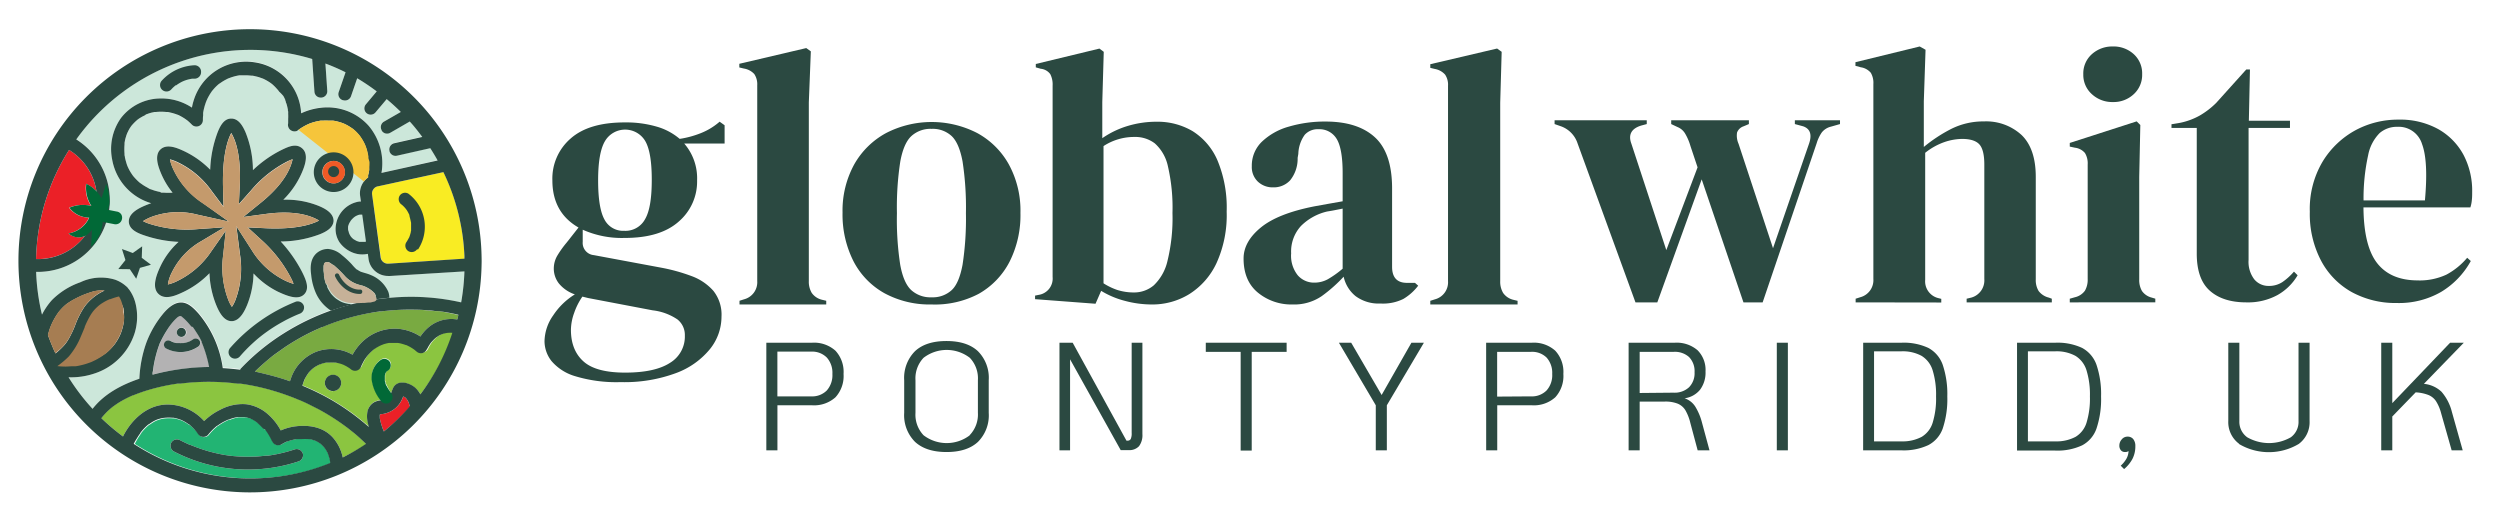
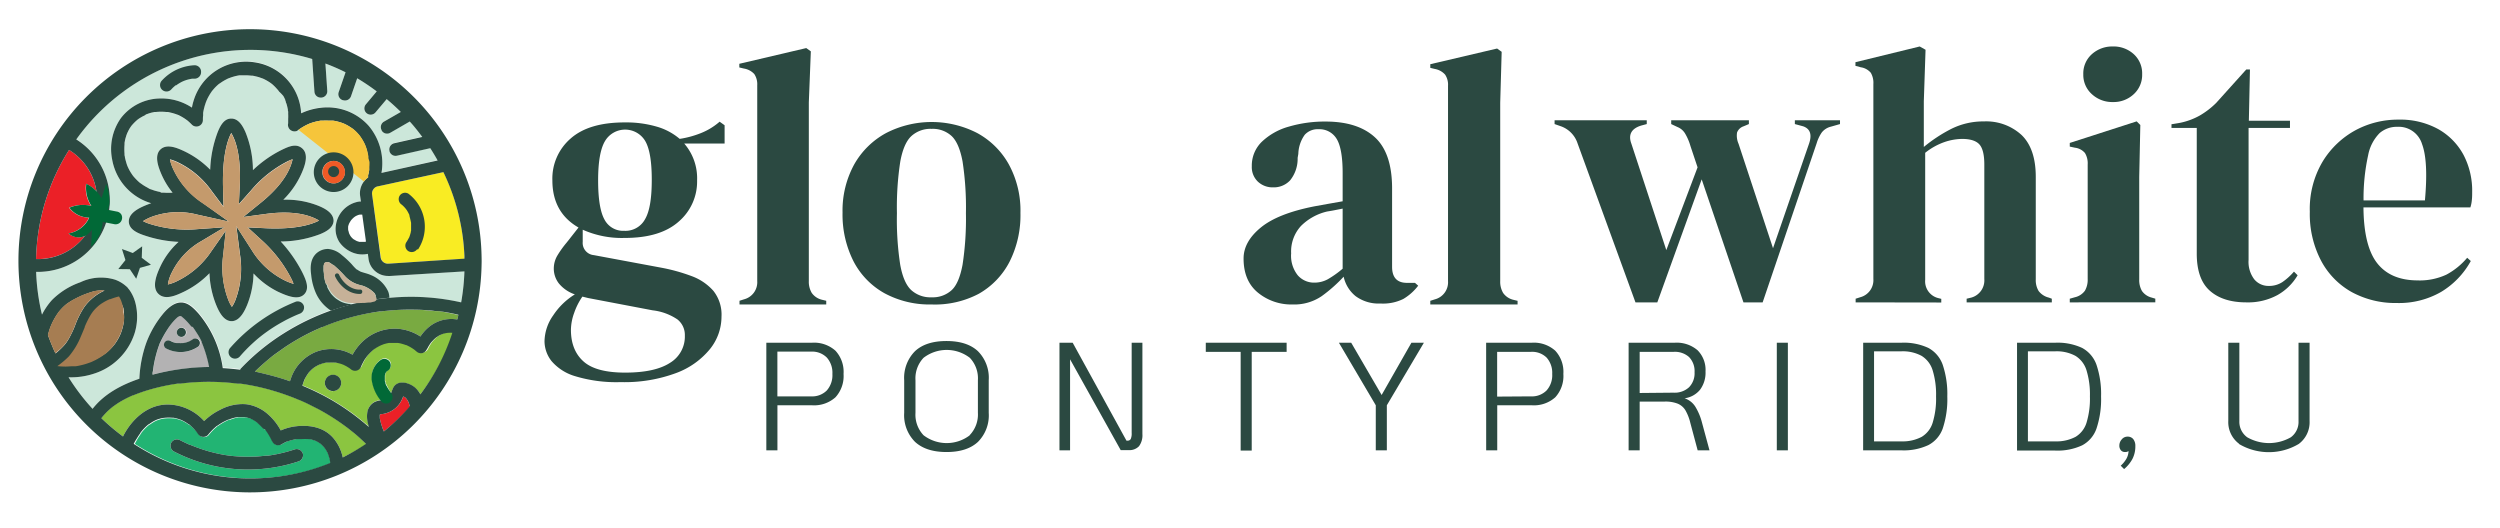
<svg xmlns="http://www.w3.org/2000/svg" id="Layer_1" data-name="Layer 1" viewBox="0 0 547.09 115.61">
  <defs>
    <style>.cls-1{fill:#cce7da;}.cls-2{fill:#f9ec23;}.cls-3{fill:#2b4941;}.cls-4{fill:#8bc540;}.cls-5{fill:#79aa41;}.cls-6{fill:#b3b2b3;}.cls-7{fill:#22b473;}.cls-8{fill:#eb2027;}.cls-9{fill:#f6c53b;}.cls-10{fill:#402312;}.cls-11{fill:#c49a6c;}.cls-12{fill:#016937;}.cls-13{fill:#a67d52;}.cls-14{fill:#f05a26;}.cls-15{fill:#c6b198;}</style>
  </defs>
  <title>loggg</title>
  <path class="cls-1" d="M101.63,59.35a45.43,45.43,0,0,1-.73,6.85,49.73,49.73,0,0,0-15.72-1c-1,.08-1.9.19-2.84.32,0,.06,0,.11,0,.15a.53.53,0,0,1-.06.1v0h0s-.08.09-.09.09l0,0h0a.22.22,0,0,1-.06.05h0s0,0,0,0l-.18.1-.14.06-.1,0-.26.08-.48.11-.29,0c-.31,0-.61.06-.91.08-.72,0-1.44.07-2.17.05h-.36c-1.59.4-3.17.87-4.72,1.42a50.8,50.8,0,0,0-10.34,5,48.74,48.74,0,0,0-9.3,7.57,1.4,1.4,0,0,0-.26.39c-1.27-.17-2.54-.28-3.81-.35a23.51,23.51,0,0,0-5.35-12c-1-1.1-2.24-2.4-3.83-2.36s-3,1.38-4,2.62A22.5,22.5,0,0,0,32,75.06a27,27,0,0,0-1.5,7.82c-3.89,1.32-7.7,3.32-10.24,6.59l0,0h0A46.87,46.87,0,0,1,15,82.56h0a16.09,16.09,0,0,0,5.47-.76,13.64,13.64,0,0,0,9-8.93,12.08,12.08,0,0,0,.22-6.34,8.65,8.65,0,0,0-1.36-3.07c-.09-.12-.18-.24-.28-.35s-.3-.33-.46-.48a7.25,7.25,0,0,0-2.42-1.43,10.51,10.51,0,0,0-7.59.57,16.38,16.38,0,0,0-6.21,3.89,15.14,15.14,0,0,0-2.18,3.19A46.5,46.5,0,0,1,7.91,59.5h.38a15.76,15.76,0,0,0,14.94-10.8,16,16,0,0,0,.8-4.94,15.73,15.73,0,0,0-7.34-13.29h0A46.86,46.86,0,0,1,68.32,12.91l.49,7.17a1.38,1.38,0,0,0,1.46,1.28h.07a1.37,1.37,0,0,0,1.27-1.46l-.4-6a44.19,44.19,0,0,1,4.41,1.92l-1.51,4.36A1.38,1.38,0,0,0,75,21.92l.06,0a1.39,1.39,0,0,0,1.75-.85l1.36-3.94A45.59,45.59,0,0,1,82.44,20l-2.38,2.84a1.37,1.37,0,0,0,.17,1.93l0,0a1.37,1.37,0,0,0,1.93-.17l2.45-2.91c1.07.89,2.1,1.82,3.09,2.81l-3.68,2.12a1.38,1.38,0,0,0-.51,1.88l0,0a1.38,1.38,0,0,0,1.88.51l4.28-2.47c1,1.09,1.88,2.21,2.74,3.38l-6.18,1.39a1.38,1.38,0,0,0-1,1.65v.06a1.38,1.38,0,0,0,1.64,1l7.29-1.64c.45.7.88,1.41,1.3,2.14.1.18.21.36.31.55L83.49,37.83c0-.11,0-.22.05-.34a12.71,12.71,0,0,0-2.9-10,12.09,12.09,0,0,0-10.55-3.94,13.68,13.68,0,0,0-4.18,1.21,12,12,0,0,0-2.09-6.14,11.83,11.83,0,0,0-7.8-5,12.09,12.09,0,0,0-13.58,8.16A14.76,14.76,0,0,0,42,23.55a12.11,12.11,0,0,0-7-2,11,11,0,0,0-8.53,4.28A11.71,11.71,0,0,0,24.56,35a12.17,12.17,0,0,0,5.21,7.92,12,12,0,0,0,3.32,1.55c-.33.11-.66.24-1,.37-1.31.54-4,1.65-3.91,3.73.1,1.62,1.77,2.42,3.57,3a26.21,26.21,0,0,0,7.32,1.36,16.76,16.76,0,0,0-4,5.42c-.62,1.33-2.05,4.45-.38,6,1.5,1.4,3.95.25,5.42-.44a20.08,20.08,0,0,0,5.72-4.11,20.41,20.41,0,0,0,1.49,7c.62,1.5,1.65,3.48,3.36,3.48,1.92,0,3-2.62,3.37-3.48a20,20,0,0,0,1.43-6.95,18.28,18.28,0,0,0,5.34,4c2.15,1,4.51,1.91,5.79.51,1.14-1.25.36-3.1-.47-4.75a30.15,30.15,0,0,0-4.72-6.75A24.55,24.55,0,0,0,70,51.26c1.35-.55,2.9-1.37,3-2.91,0-1.86-2.14-2.81-3.19-3.26A18.92,18.92,0,0,0,62,43.71a18.89,18.89,0,0,0,4.41-6.8c.36-1,1.1-3.2-.25-4.41s-3-.43-4.59.34a25.73,25.73,0,0,0-6.22,4.38,22.27,22.27,0,0,0-1.67-8.39c-.44-.95-1.35-2.93-3.11-2.89-1.54,0-2.37,1.59-2.92,2.95A25.55,25.55,0,0,0,46,37.14,20.12,20.12,0,0,0,40.12,33c-1.26-.57-3.59-1.64-5-.3s-.46,3.82.08,5.14a17.61,17.61,0,0,0,2.57,4.32,12.31,12.31,0,0,1-1.92,0l-.32,0h-.16l-.08,0L35,42c-.36-.07-.72-.16-1.07-.26s-.62-.21-.92-.32h-.06l-.22-.1L32.17,41c-.3-.16-.59-.34-.88-.52l-.4-.28-.11-.07h0L30.6,40a12.41,12.41,0,0,1-1.48-1.51h0l-.18-.25-.27-.41a8,8,0,0,1-.51-.9c-.07-.14-.14-.27-.2-.41s0,0,0,0-.05-.13-.08-.19c-.12-.32-.23-.64-.32-1s-.17-.63-.23-.95c0-.14-.05-.28-.08-.42v0l0-.31a10.49,10.49,0,0,1,0-2c0-.07.05-.37,0-.37l.06-.34a8.76,8.76,0,0,1,.25-1,4.83,4.83,0,0,1,.16-.5s.11-.29.13-.34h0a1.2,1.2,0,0,0,.06-.12,1.36,1.36,0,0,1,.1-.21c.08-.18.18-.35.27-.52a8.13,8.13,0,0,1,.52-.78s0,0,0,0h0v0h0s0,0,0,0l.14-.16a4.73,4.73,0,0,1,.37-.4,9.59,9.59,0,0,1,.81-.75l0,0a0,0,0,0,1,0,0l0,0h0l.08-.05a5,5,0,0,1,.48-.32,7.19,7.19,0,0,1,.81-.45l.21-.1L32,25h0l0,0a3.19,3.19,0,0,0,.33-.11,7.75,7.75,0,0,1,.94-.27l.46-.1.22,0h.09a10.77,10.77,0,0,1,2.27,0h.16l.17,0,.58.11c.36.09.73.19,1.09.31l.44.17h.09l0,0,.33.15a11.24,11.24,0,0,1,1.07.6l.51.35.13.1h0s0,0,0,0l.15.12a9.67,9.67,0,0,1,.93.88,1.42,1.42,0,0,0,2.4-1c0-.32,0-.65.05-1l0-.34h0a2.34,2.34,0,0,1,0-.26c.06-.39.15-.78.25-1.17a11.73,11.73,0,0,1,.41-1.27l.06-.17s.08-.19.11-.25q.16-.36.36-.72a10.81,10.81,0,0,1,.79-1.24h0l.19-.23.26-.3q.31-.34.66-.66c.1-.1.21-.19.32-.28l.13-.11.05,0s0,0,0,0c.28-.19.56-.39.85-.56s.53-.3.8-.44.28-.13.42-.18h0l.29-.11a10.87,10.87,0,0,1,1.94-.51h.21l.52,0a9.07,9.07,0,0,1,1,0c.31,0,.61,0,.91.06h.09l.19,0a4.64,4.64,0,0,1,.51.11,7.85,7.85,0,0,1,1,.26l.44.15.17.07h.06l.11.05a10.85,10.85,0,0,1,1.74,1h0s0,0,0,0h0c.08,0,.14.11.21.16s.24.2.35.31a8.73,8.73,0,0,1,.74.75l.34.39v0l.19.26A10.48,10.48,0,0,1,62,21c.1.18.19.35.27.52l.09.18s0,.08.06.14h0v0h0a.1.1,0,0,0,0,0,.34.34,0,0,1,0,.1l.12.3c0,.17.1.33.16.5A11.29,11.29,0,0,1,63,24c0,.06,0,.36.06.36a4.38,4.38,0,0,1,0,.51,10.85,10.85,0,0,1,0,1.14l0,.54,0,.27s0,.05,0,.06v0s0,.05,0,.08a1.44,1.44,0,0,0,.5,1.48,1.48,1.48,0,0,0,1.38.22.67.67,0,0,0,.18-.11,12.27,12.27,0,0,1,2.31-1.38l.18-.08s0,0,0,0h0l.15-.07.62-.21c.41-.13.83-.23,1.25-.32l.5-.09h.14l.38,0a10.77,10.77,0,0,1,1.27,0l.63,0,.25,0h.06l.06,0a10.38,10.38,0,0,1,1.23.27,9.38,9.38,0,0,1,1.13.38h0a.05.05,0,0,0,0,0l.28.14c.2.1.41.2.61.32s.67.42,1,.65h0l.06,0,.19.17a7,7,0,0,1,.57.52c.15.15.3.31.44.47a1.54,1.54,0,0,0,.17.19l.1.13h0l.14.19a2.17,2.17,0,0,1,.15.22c.15.21.28.42.41.64a9.27,9.27,0,0,1,.55,1.09.08.08,0,0,1,0,0h0v0c0,.09.07.17.1.24.08.25.17.49.24.74a13.27,13.27,0,0,1,.31,1.39h0a.09.09,0,0,0,0,.05v0c0,.12,0,.24,0,.36s0,.48,0,.72A11.64,11.64,0,0,1,80.79,37s0,.15,0,.22h0v0a2.5,2.5,0,0,1-.05.29c0,.27-.11.54-.18.8a1.5,1.5,0,0,0,0,.37c0,.05,0,.09,0,.14a4.71,4.71,0,0,0-.93.91,4.33,4.33,0,0,0-.83,3.19l.17,1.2-.4,0a6.1,6.1,0,0,0-5.05,5A5.32,5.32,0,0,0,74.28,53a6.47,6.47,0,0,0,3.15,2.37,5.64,5.64,0,0,0,3.07.18l.16,1.13a4.29,4.29,0,0,0,4.24,3.71,4.89,4.89,0,0,0,.54,0Z" />
  <path class="cls-2" d="M101.64,56.63,85.22,57.69h-.1a1.59,1.59,0,0,1-1.78-1.36L81.43,42.55a1.61,1.61,0,0,1,1.34-1.79h0l14.29-3.1A46.65,46.65,0,0,1,101.63,56C101.63,56.24,101.64,56.44,101.64,56.63Z" />
-   <path class="cls-3" d="M72.34,101.28h0C72.35,101.43,72.35,101.37,72.34,101.28Z" />
-   <path class="cls-1" d="M80.89,53.58l-.12,0h0l-.17,0H80l-.39,0h0l-.34-.06-.52-.16-.19-.06h0c-.33-.17-.63-.34-1-.53l0,0,0,0-.09-.08-.39-.36L76.84,52h0l-.2-.29c-.06-.1-.12-.22-.17-.32s-.12-.29-.14-.35a3.2,3.2,0,0,1-.1-.42c0,.19,0-.25,0-.35s0-.37,0-.56v0c0-.06,0-.13,0-.2a5.44,5.44,0,0,1,.15-.54l.08-.22a0,0,0,0,0,0,0,8.13,8.13,0,0,1,.58-1h0l.16-.18c.13-.14.26-.28.4-.41l.31-.24h0a3,3,0,0,1,.35-.23l.37-.19c-.07.05.3-.11.37-.13l.43-.11A47.57,47.57,0,0,0,80.89,53.58Z" />
  <path class="cls-4" d="M98.41,72.61A5.65,5.65,0,0,0,96.9,73h0l-.24.12a2.31,2.31,0,0,0-.35.18c-.21.13-.42.26-.62.41l0,0a.81.81,0,0,0-.1.09l-.23.2-.47.47-.24.28-.1.11a3.78,3.78,0,0,0-.22.33,7.83,7.83,0,0,0-.47.79l-.19.39.06-.13a1.44,1.44,0,0,1-.93.84,1.43,1.43,0,0,1-1.36-.36l-.3-.25h0l0,0-.1-.07c-.06,0-.06,0,0,0l-.09-.07a9.87,9.87,0,0,0-1.32-.8c-.13-.06-.26-.11-.39-.18h0l-.1,0A8.45,8.45,0,0,0,88.2,75a5.93,5.93,0,0,0-.93-.2l-.25,0-.56,0a8,8,0,0,0-1,0h0l-.15,0-.4.08c-.29.07-.58.15-.86.24l-.39.15h0l-.11.06a9.26,9.26,0,0,0-1.55.91l0,0s0,0,0,0h0l-.12.09-.32.29c-.21.19-.42.39-.62.6s-.22.25-.32.38l-.15.18h0l0,0a7.66,7.66,0,0,0-.45.66,9.84,9.84,0,0,0-.5.9c-.07.13-.13.25-.19.39v0h0a0,0,0,0,0,0,0v0h0l-.06.15a1.43,1.43,0,0,1-2.32.64l0,0-.2-.15c-.08,0-.15-.11-.23-.15l-.46-.29-.48-.25-.19-.09h0l-.13,0A8,8,0,0,0,74,79.4l-.52-.1h-.08l-.2,0a7.36,7.36,0,0,0-1,0l-.52,0c.25,0-.13,0-.22,0a7.77,7.77,0,0,0-1,.24l-.44.16h0l-.27.12a7.41,7.41,0,0,0-.82.46l-.31.22h0a1.43,1.43,0,0,0-.18.15,6.25,6.25,0,0,0-.64.62c-.08.09-.17.18-.25.28l-.06.08h0a13.74,13.74,0,0,0-.75,1.22c-.06.12-.11.24-.17.35a.17.17,0,0,0,0,0h0a.14.14,0,0,1,0,.06c0,.13-.11.27-.15.41s-.15.44-.21.67a52.19,52.19,0,0,1,6.54,3.22,50.42,50.42,0,0,1,8,5.81c-.1-.36-.19-.73-.26-1.1a5.63,5.63,0,0,1,0-2.45,3.17,3.17,0,0,1,1.32-1.8,3.72,3.72,0,0,1,1.58-.48l0,0a9.08,9.08,0,0,1-2-4.63,4.75,4.75,0,0,1,2-4.26,1.41,1.41,0,1,1,1.42,2.43h0l-.13.11a.63.63,0,0,1-.11.12h0c-.06.1-.12.2-.17.3a0,0,0,0,0,0,0l0,.06,0,0a2.75,2.75,0,0,0-.11.41v0a.36.36,0,0,1,0,.11c0,.13,0,.26,0,.4s0,.11,0,.17h0s0,.18,0,.21a1.55,1.55,0,0,0,0,.23c0,.15.09.31.14.45l0,.15,0,.07h0c.08.15.15.31.24.47A13.18,13.18,0,0,0,85.58,86c0-.05,0-.1.07-.16a7.93,7.93,0,0,1,.42-1c1-1.8,3.5-1.07,4.76,0A5.12,5.12,0,0,1,92,86.29a46.77,46.77,0,0,0,7.27-13.67C99,72.61,98.69,72.6,98.41,72.61Zm-25.53,13a1.79,1.79,0,1,1,1.79-1.79A1.79,1.79,0,0,1,72.88,85.57ZM91,76.4l.07,0Z" />
  <path class="cls-5" d="M100.32,68.94c-.08.33-.16.65-.25,1a7.75,7.75,0,0,0-5.74,1.27A9.51,9.51,0,0,0,92,73.64,10.59,10.59,0,0,0,87,71.94a10.22,10.22,0,0,0-7.85,3,11.52,11.52,0,0,0-2,2.68,9.41,9.41,0,0,0-7.71-.73,9.56,9.56,0,0,0-5.63,5.54c-.13.32-.25.64-.35,1-1.18-.41-2.38-.78-3.59-1.11s-2.71-.69-4.08-1q1.32-1.31,2.73-2.49c.7-.58,1.19-1,1.76-1.39s1.41-1,2.13-1.5a48.24,48.24,0,0,1,4.43-2.63c.75-.39,1.51-.76,2.28-1.12.37-.18.75-.34,1.13-.51l.21-.09h0l0,0h0l.73-.3a51.7,51.7,0,0,1,9.84-2.82l1.22-.2.64-.1.15,0h0s0,0,0,0h.21c.86-.11,1.72-.2,2.59-.27a50.67,50.67,0,0,1,5.08-.12c1,0,1.91.08,2.86.16l1.43.14.39,0,.14,0H96l.63.09C97.88,68.41,99.11,68.65,100.32,68.94Z" />
  <path class="cls-4" d="M80.41,97.05A48.72,48.72,0,0,1,75,100.11a9.26,9.26,0,0,0-2.16-4.36c-2.15-2.38-5.38-2.84-8.4-2.42a11.5,11.5,0,0,0-3,.87,12.65,12.65,0,0,0-2.88-3.61,8.74,8.74,0,0,0-4.7-2.13,10.34,10.34,0,0,0-5.73,1.24,13.1,13.1,0,0,0-3.46,2.45,10.88,10.88,0,0,0-7.45-3.61c-4-.22-7.26,2.18-9.37,5.36a13,13,0,0,0-.93,1.62,48.78,48.78,0,0,1-4.73-4l0,0,.11-.16v0h0l0-.06c.35-.41.71-.82,1.09-1.2a15,15,0,0,1,1.27-1.12l0,0h0l0,0h0l.08-.06.31-.23.71-.48a23.75,23.75,0,0,1,3-1.61l.37-.16.09,0h0l0,0h0l.87-.34c.52-.2,1.05-.38,1.58-.55a45.38,45.38,0,0,1,6.49-1.55l.78-.11.19,0,.1,0h.11l.25,0c.54-.07,1.08-.13,1.63-.18,1.1-.1,2.21-.16,3.31-.19a52.76,52.76,0,0,1,6.65.28l.84.1.21,0h.13l.26,0,1.61.26c1.09.19,2.18.42,3.26.68a52.58,52.58,0,0,1,6.36,2q.75.28,1.5.6l.07,0,.15.06.36.16.77.35c1,.46,2,1,3,1.49a50.59,50.59,0,0,1,5.62,3.55l.68.5.15.12,0,0h0l0,0h0l0,0,.21.16,1.26,1c.85.72,1.67,1.46,2.46,2.24Z" />
  <path class="cls-6" d="M45,77.05c-.2-.61-.42-1.22-.66-1.81l-.08-.2h0s0,0,0,0h0v0h0v0l0-.12-.05-.11a15.56,15.56,0,0,0-1-1.75c-.28-.47-.59-.92-.91-1.36L42,71.33h0L41.74,71c-.2-.24-.4-.47-.61-.7s-.48-.49-.73-.72-.24-.22-.37-.32L40,69.19l0,0h0l0,0h0L39.7,69l-.06,0h-.11l-.14,0h0l-.15.08-.28.18,0,0-.3.28c-.23.22-.45.46-.66.7A13.35,13.35,0,0,0,36.72,72a20.72,20.72,0,0,0-1.66,3c-.05.1-.09.2-.13.29v0l0,0a0,0,0,0,1,0,0c0,.1-.07.2-.11.3s-.14.37-.2.56a26,26,0,0,0-.84,3.23c-.14.73-.22,1.22-.28,1.8,0,.26-.06.53-.08.79a49.36,49.36,0,0,1,12.45-1.58A28.27,28.27,0,0,0,45,77.05Zm-5.31-5.37a1.05,1.05,0,1,1-1,1A1,1,0,0,1,39.64,71.68Zm-.83,3.45Zm4.52.74a6.82,6.82,0,0,1-7,.38.94.94,0,1,1,1-1.62l.35.18h0l.19.07a5.13,5.13,0,0,0,.7.19l.2,0h0l.4,0a4.45,4.45,0,0,0,.73,0l.2,0h.08l.3-.06a4.64,4.64,0,0,0,.73-.2l.19-.07.06,0h0l-.06,0a1.37,1.37,0,0,0,.32-.16,5.93,5.93,0,0,0,.65-.4,1,1,0,0,1,1.29.33A1,1,0,0,1,43.33,75.87Z" />
  <path class="cls-7" d="M72.33,101.15v0A8.38,8.38,0,0,0,72,99.84c0-.14-.09-.28-.14-.41l0-.09h0c-.12-.24-.23-.48-.37-.71a6.29,6.29,0,0,0-.41-.64h0l-.21-.25a2.91,2.91,0,0,0-.3-.31c-.12-.12-.25-.23-.38-.34a0,0,0,0,1,0,0h0L70,96.94a7.06,7.06,0,0,0-.88-.49,6.57,6.57,0,0,0-.94-.3l-.44-.09-.16,0h0a13.89,13.89,0,0,0-1.58,0l-.76,0-.19,0h-.11l-.56.11a7.56,7.56,0,0,0-1,.27c-.14,0-.28.09-.41.15l-.12,0,0,0,0,0q-.61.28-1.2.63a1.4,1.4,0,0,1-2-.71l.05.12a1,1,0,0,0-.07-.15c-.06-.14-.12-.27-.19-.41-.21-.42-.45-.83-.7-1.23s-.33-.5-.5-.74L58,94.07l0,0h0s0,0,0,0l-.21-.26a18.94,18.94,0,0,0-1.36-1.33h0l-.08,0-.16-.12L55.74,92a3.75,3.75,0,0,0-.44-.24.82.82,0,0,0-.19-.09L55,91.58h0l-.15,0-.2-.06a4.42,4.42,0,0,0-.52-.14l-.4-.06h.08c-.22,0-.43,0-.65,0s-.49,0-.73,0h0l-.19,0-.35.06c-.4.09-.8.21-1.19.34l-.38.15H50.1l-.3.13c-.3.15-.61.3-.9.46a13.6,13.6,0,0,0-1.2.77l-.05,0,0,0h0l-.24.2-.46.4a13.42,13.42,0,0,0-1.3,1.42,1.41,1.41,0,0,1-2.2-.28c-.11-.17-.22-.32-.34-.48s0,0,0,0a1,1,0,0,1-.13-.16L42.6,94a10.2,10.2,0,0,0-.82-.79L41.47,93h0l-.06,0c-.19-.13-.38-.27-.58-.39a9.25,9.25,0,0,0-1.12-.6h0l-.21-.07-.32-.11-.58-.17a4.42,4.42,0,0,0-.5-.1l-.26,0h0a10.55,10.55,0,0,0-1.59,0,5.35,5.35,0,0,0-1.22.22l-.54.17-.19.08h0l-.15.06a7.77,7.77,0,0,0-1,.58l-.41.28h0l-.06,0-.24.19a12,12,0,0,0-1.48,1.54l-.05.07h0s0,0,0,0h0a.18.18,0,0,0,0,.07c-.09.11-.17.23-.25.35s-.33.49-.48.74c-.24.4-.47.81-.67,1.23l0,0a46.88,46.88,0,0,0,43.08,4.15S72.33,101.2,72.33,101.15ZM65.25,101A35.21,35.21,0,0,1,38,98.77a1.44,1.44,0,0,1-.5-1.93,1.43,1.43,0,0,1,1.92-.5c.63.32,1.27.63,1.92.92l.25.11h0s0,0,0,0h.1a6.25,6.25,0,0,0,.6.24c.4.16.81.32,1.22.46A33.77,33.77,0,0,0,49,99.53a27.52,27.52,0,0,0,3.05.35,31.84,31.84,0,0,0,3.24.05c1,0,1.91-.1,2.86-.22l.34,0,.22,0,.63-.1,1.22-.22a34,34,0,0,0,4-1.07,1.42,1.42,0,0,1,1.73,1A1.45,1.45,0,0,1,65.25,101Z" />
  <path class="cls-8" d="M89.92,88.8A46.13,46.13,0,0,1,84,94.42a15.82,15.82,0,0,1-.72-2.14,7.78,7.78,0,0,1-.17-.81h0s0-.21,0-.28,0-.25,0-.38a.18.18,0,0,1,0-.06h0s0,0,0,0h0v0a.29.29,0,0,0,.05-.1l0,0s.06,0,0,0h.08l.07,0h0a5.07,5.07,0,0,0,1.33-.27,5.47,5.47,0,0,0,3.32-2.94c.1-.22.19-.45.27-.68h0l.13.05h0l0,0,.21.1.12.09s0,0,0,0h0l.32.34a1.37,1.37,0,0,0,.13.2,3,3,0,0,1,.19.35.91.91,0,0,1,.07.14l.12.32c0,.15.09.31.13.47Z" />
  <path class="cls-8" d="M18.83,40.22a7.05,7.05,0,0,0,1.11,4.84,8.11,8.11,0,0,0-2.34-.2,8,8,0,0,0-2.49.6,5.76,5.76,0,0,0,2.08,1.66,5.84,5.84,0,0,0,2.27.51,5.8,5.8,0,0,1-1,1.54A6.19,6.19,0,0,1,15,51.09a3.55,3.55,0,0,0,2.59.83,3.46,3.46,0,0,0,1-.29A12.92,12.92,0,0,1,8.29,56.69h-.4A46.72,46.72,0,0,1,15.11,32.8a13,13,0,0,1,6,9.07,9.42,9.42,0,0,0-.79-.74A7.84,7.84,0,0,0,18.83,40.22Z" />
  <path class="cls-3" d="M91.32,54.48a1.44,1.44,0,0,1-1.92.5,1.41,1.41,0,0,1-.51-1.92c.28-.39.47-.81.71-1.21a0,0,0,0,0,0,0,.14.14,0,0,0,0-.06,3,3,0,0,0,.11-.32c.07-.21.13-.42.18-.64s0-.22.07-.33,0,0,0-.07v0c0-.22,0-.44,0-.66s0-.45,0-.67l0-.34v0c0,.06,0,0,0,0v0s0,0,0,0v0c-.1-.45-.18-.89-.32-1.33L89.57,47v0h0a.08.08,0,0,1,0,0c-.1-.2-.2-.41-.31-.6a4.21,4.21,0,0,0-.36-.57,1.26,1.26,0,0,0-.13-.17h0l-.12-.15c-.15-.17-.31-.33-.47-.49l-.25-.22,0,0,0,0a1.44,1.44,0,0,1-.5-1.92,1.41,1.41,0,0,1,1.92-.51,9.06,9.06,0,0,1,2.08,12.3Z" />
  <path class="cls-3" d="M105.39,56.34a50.68,50.68,0,1,0,0,1.46C105.41,57.31,105.4,56.83,105.39,56.34ZM15.11,32.81h0a12.88,12.88,0,0,1,6,9.06,11.88,11.88,0,0,1,.15,1.9,12.8,12.8,0,0,1-2.68,7.86A12.88,12.88,0,0,1,8.29,56.7h-.4A46.56,46.56,0,0,1,15.11,32.81ZM12.88,76.73c-.24.22-.48.42-.73.62-.61-1.32-1.15-2.67-1.64-4h0c.06-.27.14-.56.21-.8a12.78,12.78,0,0,1,.49-1.36,15,15,0,0,1,1.48-2.65l.16-.23s.05-.07.07-.09l.07-.09c.15-.17.31-.36.47-.53a10,10,0,0,1,1.06-1l.09-.07.11-.07.24-.17c.21-.14.42-.28.64-.41.47-.29,1-.54,1.46-.79l.68-.31a4.82,4.82,0,0,1,.51-.22c.55-.22,1.1-.43,1.66-.6a7.06,7.06,0,0,1,2.91-.37h.08a11.06,11.06,0,0,0-4.42,3.56,19.52,19.52,0,0,0-2.06,4.11l-.18.44s-.11.26-.14.33c-.15.35-.3.7-.47,1a12.73,12.73,0,0,1-1.08,1.9,7,7,0,0,1-.71.86C13.53,76.12,13.21,76.43,12.88,76.73Zm.87,2.94a19,19,0,0,0,2.32-2.16,14.83,14.83,0,0,0,2.39-3.94c.16-.39.33-.77.49-1.16a5.49,5.49,0,0,1,.21-.51c0-.09.07-.17.1-.26a.2.2,0,0,0,0-.08v0c.29-.66.58-1.3.92-1.92.18-.32.37-.63.57-.92.06-.08.1-.15.16-.22a.21.21,0,0,1,0-.06l.35-.4a7.92,7.92,0,0,1,.78-.75l.16-.13s0,0,0,0h0l.5-.35c.34-.22.7-.42,1.07-.61l.45-.2.09,0,.39-.15a13.24,13.24,0,0,1,1.4-.41,4,4,0,0,1,.2.35l.13.25a.51.51,0,0,1,0,.11l.06.14A10.11,10.11,0,0,1,27,67.4c.06.21.09.42.13.63a.15.15,0,0,0,0,.07v.07a2.43,2.43,0,0,1,0,.38,9.26,9.26,0,0,1,0,1.29c0,.21,0,.43-.06.64v.07L27,71a10.91,10.91,0,0,1-.32,1.25c-.06.19-.12.38-.19.56s-.06.14-.08.21-.08.19-.1.23a11.38,11.38,0,0,1-.6,1.15c-.11.19-.23.37-.35.55l-.22.32-.15.19a11.61,11.61,0,0,1-.82.91l-.48.46-.21.17-.21.18a.08.08,0,0,0,0,0l-.21.14-.27.2c-.18.12-.38.25-.57.36-.4.24-.82.47-1.24.67l-.3.14-.23.09c-.25.1-.51.19-.77.27q-.7.22-1.44.39l-.8.14-.25,0-.31,0c-.5,0-1,.07-1.5.07s-1.08,0-1.62-.09Zm58.58,21.61a46.78,46.78,0,0,1-43.07-4.15l0,0A11.09,11.09,0,0,1,30,95.86c.15-.26.31-.5.48-.75l.25-.35s0,0,0-.07h0s0,0,0,0h0a.32.32,0,0,1,.08-.1l0,0,0,0A11.87,11.87,0,0,1,32.33,93a2.23,2.23,0,0,0,.24-.19l.06,0h0l.41-.28a7.7,7.7,0,0,1,1-.57l.15-.07h0l.19-.08.54-.17a6,6,0,0,1,1.22-.22,9.36,9.36,0,0,1,1.59,0h0l.26,0,.5.1.58.17.32.11.21.07,0,0h0a9.19,9.19,0,0,1,1.12.59c.2.12.38.26.58.39l.06,0h0l.31.27a10.26,10.26,0,0,1,.82.79l.33.38.13.15s0,0,0,0l.34.48a1.41,1.41,0,0,0,2.2.28,13.42,13.42,0,0,1,1.3-1.42l.45-.4.25-.2h0l0,0s0,0,.05,0a13.6,13.6,0,0,1,1.2-.77q.45-.24.9-.45l.3-.14h.12l.38-.15a10.56,10.56,0,0,1,1.19-.33l.35-.07.19,0h0c.24,0,.49,0,.73,0s.43,0,.65,0h-.08l.41.06.51.14.2.06.15.06h0l.16.07.19.09c.15.07.3.16.45.24l.42.27.16.12.08.06h0a18.94,18.94,0,0,1,1.36,1.33L58,94v0h0l0,0a1.71,1.71,0,0,0,.11.14c.17.24.34.49.5.74s.49.81.7,1.23c.07.14.13.28.19.41a1.39,1.39,0,0,1,.06.13.69.69,0,0,0,0-.1,1.41,1.41,0,0,0,2,.72,10.6,10.6,0,0,1,1.2-.64l0,0h0l.12,0,.41-.15c.32-.1.63-.19,1-.27l.56-.11H65l.19,0,.76,0a11.91,11.91,0,0,1,1.58,0h0l.15,0,.45.09a8.15,8.15,0,0,1,.94.3,7.67,7.67,0,0,1,.87.49l.17.12h0a0,0,0,0,0,0,0c.13.12.26.22.38.34l.3.31.21.25h0a5,5,0,0,1,.42.64c.14.23.25.47.37.71h0s0,0,0,.08l.15.41a9.82,9.82,0,0,1,.31,1.3v.14h0C72.35,101.37,72.34,101.43,72.33,101.28Zm0,0h0ZM75,100.11a9.35,9.35,0,0,0-2.16-4.36c-2.15-2.38-5.38-2.84-8.4-2.42a11.5,11.5,0,0,0-3,.87,12.65,12.65,0,0,0-2.88-3.61,8.81,8.81,0,0,0-4.7-2.13,10.34,10.34,0,0,0-5.73,1.24,13.1,13.1,0,0,0-3.46,2.45,10.86,10.86,0,0,0-7.45-3.61c-4-.22-7.26,2.18-9.37,5.36a13,13,0,0,0-.93,1.62h0a47.51,47.51,0,0,1-4.73-4h0l0,0a.91.91,0,0,0,.11-.16h0l0,0c.35-.42.71-.83,1.09-1.21s.83-.76,1.27-1.12a0,0,0,0,0,0,0s0,0,0,0h0l.08-.06.32-.23.7-.48a22.46,22.46,0,0,1,3-1.6l.37-.17.09,0h0l0,0h0l.87-.34c.52-.19,1.05-.38,1.58-.55a43.74,43.74,0,0,1,6.49-1.54l.77-.12.2,0,.1,0h.11l.26,0q.81-.11,1.62-.18c1.1-.1,2.21-.16,3.31-.19a51,51,0,0,1,6.65.29l.84.1.21,0h.13l.26,0c.54.07,1.08.16,1.61.25,1.1.19,2.18.42,3.26.68a53.83,53.83,0,0,1,6.36,2c.51.19,1,.39,1.5.61l.07,0,.15.07.35.15.78.35c1,.46,2,1,3,1.49a49.81,49.81,0,0,1,5.63,3.55l.68.5.15.12,0,0h0l0,0h0s0,0,0,0l0,0,.21.16,1.26,1c.85.72,1.67,1.47,2.46,2.24h0A48.72,48.72,0,0,1,75,100.11ZM42.18,71.56c.32.44.62.9.91,1.36a16.49,16.49,0,0,1,1,1.75.54.54,0,0,0,.05.11l0,.12s0,0,0,0h0v0h0s0,0,0,0h0v0h0l.08.2c.24.6.46,1.2.66,1.81a28.27,28.27,0,0,1,.88,3.4A50.35,50.35,0,0,0,33.38,82c0-.26,0-.52.08-.79.07-.58.14-1.07.28-1.8a27.19,27.19,0,0,1,.84-3.22c.06-.19.13-.38.2-.57s.08-.2.11-.3,0,0,0,0l0,0v0c0-.09.08-.19.13-.29a20.72,20.72,0,0,1,1.66-3,13.89,13.89,0,0,1,1.2-1.62c.21-.24.42-.47.66-.7l.3-.28,0,0a2.61,2.61,0,0,1,.28-.17l.15-.09h0l.14,0h.11l.06,0,.15.07h0s.1.06.1.08a.46.46,0,0,0,.07.07l.37.32q.38.35.72.72c.22.23.42.46.62.7s.17.21.26.32h0ZM84,94.42a15,15,0,0,1-.72-2.14c-.07-.27-.13-.54-.17-.8h0s0-.21,0-.28a2.41,2.41,0,0,1,0-.38v-.06s0,0,0,0h0a.31.31,0,0,0,.05-.11l0,0s0,0,0,0h0l.07,0,.07,0h0a5.07,5.07,0,0,0,1.33-.27,5.42,5.42,0,0,0,3.31-2.94c.1-.22.2-.45.29-.68h0l.13.05,0,0,.21.11.13.08a0,0,0,0,0,0,0h0l.32.34c0,.07.1.14.13.21a3.72,3.72,0,0,1,.19.34s.05.1.07.14l.12.32c0,.15.09.31.13.47l0,.12A46.13,46.13,0,0,1,84,94.42Zm-.91-3.74v0h0v0Zm5-4.17h0Zm3.9-.22a5.12,5.12,0,0,0-1.16-1.49c-1.26-1.07-3.75-1.8-4.76,0a7.54,7.54,0,0,0-.42,1.06l-.07.15c0,.09-.09.18-.13.26s-.19.3-.29.45,0,0,0,0h0c-.07.08-.15.15-.22.24l-.08.08h0l-.12.08-.23.13s-.18.09-.23.12h0a3.82,3.82,0,0,1-.48.15,3.58,3.58,0,0,1-.35.09h-.1a3.72,3.72,0,0,0-1.58.48,3.19,3.19,0,0,0-1.32,1.8,5.68,5.68,0,0,0,0,2.46c.07.36.16.73.26,1.09a51,51,0,0,0-8-5.81,53.6,53.6,0,0,0-6.54-3.22c.06-.23.13-.45.21-.67s.1-.28.15-.41l0-.06h0s0,0,0,0l.17-.36a13.74,13.74,0,0,1,.75-1.22h0l.06-.09c.09-.09.16-.19.25-.28a6.25,6.25,0,0,1,.64-.62l.18-.15h0l0,0,.31-.22c.27-.17.54-.32.82-.46l.27-.12h0c.14,0,.29-.11.44-.15a7.81,7.81,0,0,1,1-.25l.3,0c.14,0,.3,0,.45,0a7.22,7.22,0,0,1,1,0l.2,0h.08l.52.11a6.44,6.44,0,0,1,1.08.33.36.36,0,0,1,.13.05h0l.18.09.49.25.46.29c.08,0,.15.1.23.15l.2.15,0,0a1.42,1.42,0,0,0,2.32-.64.94.94,0,0,0,.06-.15h0s0,0,0,0v0h0v0c.06-.13.12-.26.19-.39.15-.3.32-.61.49-.9l.46-.66,0,0h0c.05,0,.12-.15.15-.18s.22-.25.33-.37a7,7,0,0,1,.61-.61c.1-.1.21-.19.32-.28l.12-.1h0a0,0,0,0,1,0,0l0,0a10,10,0,0,1,1.55-.91l.11-.06h0c.13,0,.26-.1.39-.15.28-.09.56-.17.85-.24l.41-.08.15,0h0c.33,0,.65,0,1,0l.57,0,.25,0a5.93,5.93,0,0,1,.93.2,8.45,8.45,0,0,1,.81.26l.1,0,0,0h0l.39.19a9.22,9.22,0,0,1,1.32.79l.1.07s0,0,0,0l.09.08h0c.1.08.19.17.3.25a1.45,1.45,0,0,0,1.36.37,1.48,1.48,0,0,0,.93-.85l0,.11c0-.09.14-.29.18-.37a9.12,9.12,0,0,1,.47-.79c.08-.11.14-.22.22-.33l.1-.11c.08-.09.15-.18.24-.27s.31-.33.47-.48l.23-.2.1-.09,0,0,.62-.41a2.91,2.91,0,0,1,.35-.18l.24-.11h0a5.25,5.25,0,0,1,1.51-.35,8.22,8.22,0,0,1,.86,0A46.79,46.79,0,0,1,92,86.29Zm8.08-16.37a7.74,7.74,0,0,0-5.74,1.28A9.32,9.32,0,0,0,92,73.64,10.59,10.59,0,0,0,87,71.94a10.22,10.22,0,0,0-7.85,3,11.52,11.52,0,0,0-2,2.68,9.43,9.43,0,0,0-7.72-.73,9.61,9.61,0,0,0-5.63,5.54c-.12.32-.24.65-.34,1-1.18-.42-2.38-.79-3.59-1.12s-2.7-.69-4.08-1c.88-.87,1.79-1.69,2.73-2.48.7-.59,1.19-1,1.76-1.4s1.41-1,2.13-1.5a50.61,50.61,0,0,1,4.43-2.63c.75-.39,1.51-.76,2.28-1.12l1.13-.5.21-.1h.12l.72-.3a51.06,51.06,0,0,1,9.83-2.81q.61-.12,1.23-.21l.65-.1.14,0h0s0,0,0,0h.06l.15,0c.86-.11,1.72-.2,2.59-.26a47.87,47.87,0,0,1,5.08-.13c1,0,1.91.08,2.86.16.48,0,1,.09,1.43.15l.39,0,.14,0H96l.63.09c1.24.19,2.46.42,3.68.71C100.24,69.27,100.16,69.6,100.07,69.92Zm-18-4h0l.06-.05h0s0,0,0,0h0l-.07.05h0Zm.12-.09h0l0,0Zm.09-.09h0Zm18.68.44a49.81,49.81,0,0,0-15.73-1q-1.43.12-2.85.33h0l-.56.08c-1.56.24-3.11.56-4.65.94h.36c.42,0,.84,0,1.26,0l.91,0,.45,0-.45,0-.91,0c-.42,0-.84,0-1.26,0h-.36c-1.59.4-3.17.87-4.72,1.42a51.33,51.33,0,0,0-10.34,5,48.42,48.42,0,0,0-9.3,7.58,1.22,1.22,0,0,0-.26.38c-1.27-.16-2.54-.28-3.8-.35a23.6,23.6,0,0,0-5.36-12c-1-1.1-2.24-2.4-3.83-2.36s-3,1.38-4,2.62A22.25,22.25,0,0,0,32,75.06a27,27,0,0,0-1.5,7.82c-3.89,1.32-7.7,3.32-10.24,6.59l0,0h0A46.35,46.35,0,0,1,15,82.56h0a15.85,15.85,0,0,0,5.47-.76,13.65,13.65,0,0,0,9-8.92,12.22,12.22,0,0,0,.22-6.35,8.65,8.65,0,0,0-1.36-3.07l-.28-.35c-.15-.17-.3-.33-.46-.48a7.25,7.25,0,0,0-2.42-1.43,10.51,10.51,0,0,0-7.59.57,16.38,16.38,0,0,0-6.21,3.89,14.77,14.77,0,0,0-2.18,3.19A46.4,46.4,0,0,1,7.91,59.5h.38a15.74,15.74,0,0,0,14.94-10.8A14.58,14.58,0,0,0,23.87,46a14.42,14.42,0,0,0,.16-2.2,15.71,15.71,0,0,0-7.34-13.29h0A46.86,46.86,0,0,1,68.32,12.91l.49,7.17a1.38,1.38,0,0,0,1.46,1.28h.07a1.39,1.39,0,0,0,1.28-1.46l-.41-6a44.19,44.19,0,0,1,4.41,1.92l-1.51,4.36A1.38,1.38,0,0,0,75,21.92l.06,0a1.39,1.39,0,0,0,1.75-.85l1.36-3.94A47.64,47.64,0,0,1,82.44,20l-2.38,2.84a1.37,1.37,0,0,0,.17,1.93l0,0a1.38,1.38,0,0,0,1.94-.17l2.45-2.91c1.07.89,2.1,1.83,3.09,2.81l-3.69,2.12a1.38,1.38,0,0,0-.5,1.88l0,.06a1.37,1.37,0,0,0,1.87.5l4.28-2.47c1,1.09,1.88,2.22,2.74,3.38l-6.18,1.39a1.38,1.38,0,0,0-1,1.65v.06a1.37,1.37,0,0,0,1.64,1l7.29-1.64c.45.7.88,1.41,1.3,2.14l.31.55L83.49,37.84c0-.12,0-.23.05-.35a12.71,12.71,0,0,0-2.9-10A12.1,12.1,0,0,0,70.09,23.6a13.61,13.61,0,0,0-4.19,1.2A11.87,11.87,0,0,0,56,13.69a12,12,0,0,0-13.57,8.15A12,12,0,0,0,42,23.55a12.15,12.15,0,0,0-7-2,11,11,0,0,0-8.53,4.28A11.71,11.71,0,0,0,24.56,35a12.17,12.17,0,0,0,5.21,7.92,12,12,0,0,0,3.32,1.55c-.33.11-.66.24-1,.37-1.3.54-4,1.65-3.9,3.73.1,1.62,1.77,2.42,3.57,3a26.88,26.88,0,0,0,7.32,1.36,17,17,0,0,0-4,5.41c-.61,1.33-2.05,4.45-.38,6,1.5,1.41,3.95.25,5.42-.44a19.89,19.89,0,0,0,5.72-4.11,20.41,20.41,0,0,0,1.49,7c.62,1.5,1.64,3.49,3.36,3.49,1.92,0,3-2.63,3.37-3.49a19.51,19.51,0,0,0,1.42-6.95,18.45,18.45,0,0,0,5.35,4c2.15,1,4.51,1.91,5.79.51,1.14-1.25.35-3.1-.47-4.75a30.15,30.15,0,0,0-4.72-6.75A24.59,24.59,0,0,0,70,51.26c1.35-.55,2.9-1.37,3-2.91,0-1.85-2.14-2.81-3.19-3.26A18.92,18.92,0,0,0,62,43.71a18.89,18.89,0,0,0,4.41-6.8c.36-1,1.1-3.2-.25-4.41s-3-.43-4.59.34a25.51,25.51,0,0,0-6.22,4.39,22.28,22.28,0,0,0-1.67-8.4c-.44-.95-1.35-2.93-3.11-2.88-1.54,0-2.37,1.58-2.92,2.94A25.55,25.55,0,0,0,46,37.14,20.12,20.12,0,0,0,40.12,33c-1.26-.57-3.59-1.63-5-.3s-.46,3.82.08,5.14a17.43,17.43,0,0,0,2.57,4.32,12.31,12.31,0,0,1-1.92,0l-.31,0h-.1a0,0,0,0,0,0,0h-.14L35,42c-.36-.07-.72-.16-1.07-.26s-.62-.21-.93-.32h-.05l-.23-.1L32.17,41c-.3-.16-.59-.33-.88-.52l-.4-.28-.1-.07h0L30.6,40a12.41,12.41,0,0,1-1.48-1.51h0l-.18-.25-.27-.41a8,8,0,0,1-.51-.9l-.2-.41a.08.08,0,0,0,0,0c0-.06-.05-.12-.08-.19-.12-.31-.22-.64-.32-1s-.17-.63-.23-.95c0-.14-.05-.28-.08-.42v0l0-.31a12.39,12.39,0,0,1,0-2,2.24,2.24,0,0,0,0-.37l.06-.34a7.09,7.09,0,0,1,.25-1,4,4,0,0,1,.16-.49,3.42,3.42,0,0,1,.13-.34h0a1.22,1.22,0,0,1,.06-.12l.1-.21c.08-.17.18-.35.27-.52a8.13,8.13,0,0,1,.52-.78s0,0,0,0h0v0h0s0,0,0,0l.14-.16c.12-.14.24-.27.37-.4a9.59,9.59,0,0,1,.81-.75l0,0h0l0,0h0a.24.24,0,0,1,.08-.06,5,5,0,0,1,.48-.32,8.19,8.19,0,0,1,.81-.45l.21-.1L32,25h.07l.33-.12a7.75,7.75,0,0,1,.94-.27l.46-.1.22,0h.09a10.77,10.77,0,0,1,2.27,0h.16l.17,0a5.78,5.78,0,0,1,.57.12c.38.08.74.19,1.09.3l.45.17h.06l0,0h0l.33.15c.36.19.72.38,1.07.61.18.11.34.23.51.35l.13.09h0a0,0,0,0,0,0,0l.15.12a12.77,12.77,0,0,1,.93.88,1.42,1.42,0,0,0,2.4-1c0-.32,0-.65.05-1l0-.34h0c0-.09,0-.17,0-.26.06-.39.15-.78.25-1.17s.25-.85.4-1.27a.87.87,0,0,0,.07-.17s.08-.19.11-.25q.16-.36.36-.72a10.81,10.81,0,0,1,.79-1.24h0l.19-.23.26-.3q.31-.34.66-.66c.1-.1.21-.19.32-.28l.13-.11.05,0h0a9.69,9.69,0,0,1,.85-.57c.26-.16.53-.3.8-.44s.28-.13.42-.18h0l.29-.11a10.87,10.87,0,0,1,1.94-.51h.21l.52,0c.35,0,.69,0,1,0a9.06,9.06,0,0,1,.91.07h.09l.18,0a4.36,4.36,0,0,1,.52.11,8.55,8.55,0,0,1,1,.26l.43.15.16.07h.07l.11.05a10.85,10.85,0,0,1,1.74,1h0l.21.16c.12.1.24.2.35.31a10.31,10.31,0,0,1,.73.75c.12.13.24.26.34.39l0,0,.19.26A9.37,9.37,0,0,1,62,21q.15.26.27.51l.08.18.07.14h0v0h0a.1.1,0,0,0,0,0,.34.34,0,0,1,0,.1l.12.31c0,.16.1.33.16.49A11.29,11.29,0,0,1,63,24c0,.06,0,.36.06.36a4.38,4.38,0,0,1,0,.52,10.59,10.59,0,0,1,0,1.13l0,.54a2.48,2.48,0,0,0,0,.27s0,.05,0,.07h0s0,.05,0,.09a1.43,1.43,0,0,0,.5,1.47,1.48,1.48,0,0,0,1.38.22.87.87,0,0,0,.18-.11l.19-.14a12.5,12.5,0,0,1,2.12-1.24l.18-.08,0,0h0l.15-.07.62-.21c.41-.13.83-.23,1.25-.32l.5-.09h.14l.39,0a10.6,10.6,0,0,1,1.26,0l.63,0,.25,0h.06l.06,0a10,10,0,0,1,1.23.27,9.44,9.44,0,0,1,1.13.39h0l0,0,.28.13c.21.1.41.2.61.32a11.26,11.26,0,0,1,1,.65h0l0,0,.2.17c.2.17.39.34.57.52s.3.31.44.47.11.13.17.2l.1.12h0l.15.2.15.21c.14.21.27.42.4.65a8.43,8.43,0,0,1,.55,1.08.08.08,0,0,1,0,0h0s0,0,0,0v0a1.52,1.52,0,0,1,.09.25c.09.24.18.48.25.73.13.46.22.92.31,1.39h0v.05a.11.11,0,0,1,0,0c0,.12,0,.24,0,.36s0,.48,0,.72A11.64,11.64,0,0,1,80.79,37s0,.15,0,.22h0v0a2.5,2.5,0,0,1-.05.29c0,.28-.11.54-.18.8a1.55,1.55,0,0,0,0,.37c0,.05,0,.1,0,.14a4.5,4.5,0,0,0-.93.92s0,0,0,0a4.21,4.21,0,0,0-.82,3.16l.17,1.21a2.58,2.58,0,0,0-.4,0,6.1,6.1,0,0,0-5.05,5A5.32,5.32,0,0,0,74.28,53a6.47,6.47,0,0,0,3.15,2.37,5.64,5.64,0,0,0,3.07.18l.15,1.13a4.31,4.31,0,0,0,4.25,3.71,4.89,4.89,0,0,0,.54,0l16.19-1A46.76,46.76,0,0,1,100.91,66.2ZM44.34,44.4a17.89,17.89,0,0,1-6.54-7.65,9,9,0,0,1-.61-1.89,9.58,9.58,0,0,1,1.76.66,19.28,19.28,0,0,1,7.32,6.18l2.63,3.51-.1-4.38c-.1-4.59.38-8.36,1.41-10.88a8.42,8.42,0,0,1,.4-.86,10,10,0,0,1,.47.91c1.12,2.47,1.61,6.15,1.39,10.66l-.2,4,2.66-3a25.81,25.81,0,0,1,7.83-6.28,8.58,8.58,0,0,1,1.29-.53c-.06.25-.16.62-.34,1.15-.93,2.72-3.21,5.6-6.59,8.33l-3.9,3.16,5-.68c4.2-.57,7.8-.27,10.42.86a10.08,10.08,0,0,1,1.17.59,6.78,6.78,0,0,1-.87.41c-2.57,1.05-6.32,1.49-10.84,1.28l-3.89-.19,2.87,2.63a29.35,29.35,0,0,1,6.58,8.42,11.24,11.24,0,0,1,.59,1.31,12.09,12.09,0,0,1-2.16-.87,17.65,17.65,0,0,1-7-6.52l-3.36-5.23.79,6.17a19.54,19.54,0,0,1-1,10,7.27,7.27,0,0,1-.77,1.49,8.48,8.48,0,0,1-.77-1.49,19.88,19.88,0,0,1-1.14-9.79l.58-5.42L46.24,55a18.72,18.72,0,0,1-7.3,6.42,9.11,9.11,0,0,1-2.2.83,8.45,8.45,0,0,1,.9-2.69,15.82,15.82,0,0,1,6.48-6.83l5-3-5.83.41a27,27,0,0,1-10.6-1.17,8.35,8.35,0,0,1-1.39-.58,11.84,11.84,0,0,1,1.87-.93,16.78,16.78,0,0,1,10.06-.48l6.84,1.52Zm31.84,5.8c0-.15,0-.29,0-.44v0l0-.16a3,3,0,0,1,.12-.43l.06-.18h0a7.6,7.6,0,0,1,.46-.78h0L77,48c.11-.11.21-.22.32-.32l.24-.2h0l.27-.18.29-.14.29-.12.34-.08.09,0h.19l.24,0,.82,5.91-.23.06-.1,0h0l-.13,0h-.42l-.31,0h0l-.26,0-.41-.13-.15-.05h0c-.25-.13-.49-.27-.74-.42l0,0,0,0-.08-.06-.3-.29-.19-.23h0l-.16-.24c0-.08-.09-.17-.13-.25s-.09-.23-.11-.28a3.38,3.38,0,0,1-.08-.34C76.25,50.64,76.19,50.28,76.18,50.2Zm9,7.49-.1,0a1.6,1.6,0,0,1-1.78-1.36L81.43,42.56a1.57,1.57,0,0,1,.31-1.18,1.5,1.5,0,0,1,1-.61h0l14.29-3.1A46.69,46.69,0,0,1,101.63,56c0,.2,0,.4,0,.6Z" />
  <path class="cls-9" d="M80.86,35.51A11.64,11.64,0,0,1,80.79,37s0,.15,0,.22h0v0a2.5,2.5,0,0,1-.05.29c0,.27-.11.54-.18.8a1.5,1.5,0,0,0,0,.37c0,.05,0,.09,0,.14a4.71,4.71,0,0,0-.93.91s0,0,0,0L65.33,28.42a11.45,11.45,0,0,1,2.11-1.24l.18-.08s0,0,0,0h0l.15-.07.62-.21c.41-.13.83-.23,1.25-.32l.5-.09h.14l.38,0a10.77,10.77,0,0,1,1.27,0l.63,0,.25,0h.06l.06,0a10.38,10.38,0,0,1,1.23.27,9.38,9.38,0,0,1,1.13.38h0a.05.05,0,0,0,0,0l.28.14c.2.1.41.2.61.32s.67.42,1,.65h0l.06,0,.19.17a7,7,0,0,1,.57.52c.15.15.3.31.44.47a1.54,1.54,0,0,0,.17.19l.1.13h0l.14.19a2.17,2.17,0,0,1,.15.22c.15.21.28.42.41.64a9.27,9.27,0,0,1,.55,1.09.08.08,0,0,1,0,0h0v0c0,.09.07.17.1.24.08.25.17.49.24.74a13.27,13.27,0,0,1,.31,1.39h0a.09.09,0,0,0,0,.05v0c0,.12,0,.24,0,.36S80.85,35.27,80.86,35.51Z" />
-   <path class="cls-10" d="M55.3,16.4h0Z" />
  <path class="cls-10" d="M91.08,76.45l-.07,0Z" />
  <path class="cls-3" d="M72.33,101.28h0C72.35,101.37,72.35,101.43,72.33,101.28Z" />
  <path class="cls-11" d="M58.08,49.93l-3.89-.18,2.87,2.63a29.57,29.57,0,0,1,6.59,8.42,10.12,10.12,0,0,1,.58,1.31,12.94,12.94,0,0,1-2.16-.87,17.61,17.61,0,0,1-7-6.53l-3.37-5.22.8,6.17a19.54,19.54,0,0,1-1,10,6.85,6.85,0,0,1-.77,1.48,7.34,7.34,0,0,1-.77-1.48,19.88,19.88,0,0,1-1.14-9.79l.58-5.42L46.24,55a18.8,18.8,0,0,1-7.3,6.42,9.44,9.44,0,0,1-2.2.83,8.37,8.37,0,0,1,.9-2.69,15.82,15.82,0,0,1,6.48-6.83l5-3-5.82.4a26.8,26.8,0,0,1-10.61-1.16,9.34,9.34,0,0,1-1.39-.58,11,11,0,0,1,1.87-.93,16.77,16.77,0,0,1,10.06-.48l6.84,1.51-5.73-4a17.85,17.85,0,0,1-6.54-7.66,8.76,8.76,0,0,1-.61-1.88,9.58,9.58,0,0,1,1.76.66,19.28,19.28,0,0,1,7.32,6.18l2.63,3.51-.1-4.38c-.11-4.6.38-8.36,1.41-10.89a9.17,9.17,0,0,1,.4-.85,8.78,8.78,0,0,1,.47.91c1.13,2.47,1.61,6.15,1.39,10.65l-.2,4,2.66-3a25.81,25.81,0,0,1,7.83-6.28A9,9,0,0,1,64,34.84,9.64,9.64,0,0,1,63.71,36c-.93,2.72-3.21,5.6-6.59,8.33l-3.9,3.16,5-.68c4.2-.57,7.81-.27,10.42.86a9.3,9.3,0,0,1,1.17.59,6.78,6.78,0,0,1-.87.41C66.35,49.71,62.6,50.15,58.08,49.93Z" />
  <path class="cls-12" d="M85.21,88.13a1.41,1.41,0,0,1-1.89-.47h0l0,0a9.08,9.08,0,0,1-2-4.63,4.75,4.75,0,0,1,2-4.26,1.41,1.41,0,1,1,1.42,2.43h0l-.13.11a.63.63,0,0,1-.11.12h0c-.06.1-.12.2-.17.3a0,0,0,0,0,0,0v0c0,.08,0,.08,0,.06l0,0a2.75,2.75,0,0,0-.11.41v0a.36.36,0,0,1,0,.11c0,.13,0,.26,0,.4s0,.11,0,.17h0s0,.18,0,.21a1.55,1.55,0,0,0,0,.23c0,.15.09.31.14.45l0,.15h0l0,.08h0c.08.15.15.31.24.47A13.18,13.18,0,0,0,85.58,86a1.43,1.43,0,0,0,.14.2A1.42,1.42,0,0,1,85.21,88.13Z" />
  <path class="cls-13" d="M22.9,63.54a11.17,11.17,0,0,0-4.42,3.57,19.68,19.68,0,0,0-2.06,4.1l-.18.45s-.11.26-.14.33c-.15.35-.3.7-.46,1a13.74,13.74,0,0,1-1.09,1.9,7.79,7.79,0,0,1-.71.86c-.31.33-.63.64-1,.94s-.48.42-.73.62c-.61-1.32-1.15-2.67-1.64-4,.06-.27.14-.56.21-.8a10.89,10.89,0,0,1,.49-1.36,15.4,15.4,0,0,1,1.48-2.66l.17-.23a.28.28,0,0,1,.06-.08l.07-.09c.15-.18.3-.36.47-.53a10.13,10.13,0,0,1,1.07-1l.08-.07.11-.07.24-.18.63-.4c.48-.29,1-.55,1.47-.79l.68-.32.51-.22c.55-.21,1.1-.42,1.66-.59a7.24,7.24,0,0,1,2.91-.38Z" />
  <path class="cls-13" d="M27.19,69.59l-.06.7v0s0,0,0,0v0l-.09.5a13.1,13.1,0,0,1-.35,1.37c-.07.2-.13.4-.21.6l-.09.23s-.09.21-.11.25a10.81,10.81,0,0,1-.66,1.26c-.12.2-.25.4-.38.6s-.15.23-.24.35l-.16.2a11.87,11.87,0,0,1-.89,1l-.53.5-.22.19-.23.19-.05,0-.22.16-.3.21c-.2.14-.41.27-.62.39a11.86,11.86,0,0,1-1.36.73l-.33.16-.25.1-.83.29a14.55,14.55,0,0,1-1.57.42,8.85,8.85,0,0,1-.87.16l-.27,0-.35,0c-.54,0-1.09.07-1.63.07a17.5,17.5,0,0,1-1.77-.1h0A19.49,19.49,0,0,0,15.06,78a15.93,15.93,0,0,0,2.6-4.29l.54-1.27c.07-.18.15-.37.23-.55a2.33,2.33,0,0,1,.11-.28l0-.09a0,0,0,0,1,0,0,21,21,0,0,1,1-2.09c.19-.34.39-.68.62-1l.17-.24.05-.06c.12-.15.24-.29.37-.43a11.1,11.1,0,0,1,.86-.82l.17-.14h0l0,0c.18-.13.36-.26.55-.38a12.14,12.14,0,0,1,1.17-.66l.49-.22.1,0,.42-.15a15.87,15.87,0,0,1,1.53-.46c.08.13.15.26.22.39l.14.27c0,.06,0,.09.05.12l.06.15a12.11,12.11,0,0,1,.39,1.3c.05.23.09.46.13.69a.2.2,0,0,1,0,.07s0,0,0,.08,0,.28,0,.42A10.9,10.9,0,0,1,27.19,69.59Z" />
  <path class="cls-3" d="M28.05,63.11c-.15-.17-.3-.33-.46-.48A1.41,1.41,0,0,1,28.05,63.11Z" />
  <path class="cls-3" d="M73,33.34a4.35,4.35,0,0,0-4.33,4.34A4.34,4.34,0,1,0,73,33.34Zm0,6.8a2.46,2.46,0,0,1-1.22-4.6A2.52,2.52,0,0,1,73,35.22a2.47,2.47,0,0,1,2.47,2.46,2.4,2.4,0,0,1-.33,1.22A2.45,2.45,0,0,1,73,40.14Z" />
  <path class="cls-14" d="M75.5,37.68a2.4,2.4,0,0,1-.33,1.22,2.46,2.46,0,1,1-3.36-3.36A2.52,2.52,0,0,1,73,35.22,2.47,2.47,0,0,1,75.5,37.68Z" />
  <path class="cls-10" d="M38.81,75.13Z" />
-   <path class="cls-3" d="M43.33,75.87a6.82,6.82,0,0,1-7,.38.94.94,0,1,1,1-1.62l.35.18h0l.19.07a5.13,5.13,0,0,0,.7.19l.2,0h0l.4,0a4.45,4.45,0,0,0,.73,0l.2,0h.08l.3-.06a4.64,4.64,0,0,0,.73-.2l.19-.07.06,0h0l-.06,0a1.37,1.37,0,0,0,.32-.16,5.93,5.93,0,0,0,.65-.4,1,1,0,0,1,1.29.33A1,1,0,0,1,43.33,75.87Z" />
+   <path class="cls-3" d="M43.33,75.87a6.82,6.82,0,0,1-7,.38.94.94,0,1,1,1-1.62l.35.18h0l.19.07a5.13,5.13,0,0,0,.7.19l.2,0h0l.4,0a4.45,4.45,0,0,0,.73,0l.2,0l.3-.06a4.64,4.64,0,0,0,.73-.2l.19-.07.06,0h0l-.06,0a1.37,1.37,0,0,0,.32-.16,5.93,5.93,0,0,0,.65-.4,1,1,0,0,1,1.29.33A1,1,0,0,1,43.33,75.87Z" />
  <path class="cls-3" d="M40.69,72.73a1,1,0,1,1-1-1A1,1,0,0,1,40.69,72.73Z" />
  <polygon class="cls-3" points="33.03 57.93 30.62 58.62 29.81 61 28.41 58.91 25.89 58.88 27.45 56.91 26.69 54.5 29.06 55.37 31.11 53.91 31.02 56.42 33.03 57.93" />
  <path class="cls-12" d="M26.66,48.06a1.4,1.4,0,0,1-.65.84,1.45,1.45,0,0,1-1.08.14l-1.7-.33-.76-.16A8.05,8.05,0,0,1,19.94,54c.06-1.27.13-2.55.19-3.82a3.37,3.37,0,0,1-.69.87,3.25,3.25,0,0,1-.89.61A3.24,3.24,0,0,1,15,51.08a6.1,6.1,0,0,0,3.52-1.91,5.8,5.8,0,0,0,1-1.54,5.84,5.84,0,0,1-2.27-.51,5.76,5.76,0,0,1-2.08-1.66,7.72,7.72,0,0,1,2.49-.6,8.11,8.11,0,0,1,2.34.2,7.05,7.05,0,0,1-1.11-4.84,7.84,7.84,0,0,1,1.46.91,7.94,7.94,0,0,1,.78.74,7.21,7.21,0,0,1,1.09,1.51c.34-1.05.68-2.1,1-3.14a8.89,8.89,0,0,1,.7,3.28,4.14,4.14,0,0,1-.35,2.38l.35.07,1.81.36a1.4,1.4,0,0,1,.84.65A1.45,1.45,0,0,1,26.66,48.06Z" />
  <path class="cls-3" d="M82.35,65.41a.25.25,0,0,1,0,.07c1-.13,1.9-.25,2.85-.32a3.67,3.67,0,0,0-.26-1.38,7.06,7.06,0,0,0-3.77-3.58c-.68-.31-1.38-.45-2.08-.69l-.18-.06a0,0,0,0,1,0,0h0c-.18-.1-.36-.19-.54-.31a2.11,2.11,0,0,1-.27-.18h0l-.07,0s-.06,0-.06-.06a12.32,12.32,0,0,1-1-1.07,19.1,19.1,0,0,0-2.16-2,5.21,5.21,0,0,0-3-1.35,3.79,3.79,0,0,0-2.7,1.09c-1.23,1.29-1.23,3-1,4.68a12.92,12.92,0,0,0,1.07,4,8.94,8.94,0,0,0,3.26,3.74c1.55-.55,3.13-1,4.72-1.42-.24,0-.49,0-.73-.06l-.18,0-.28-.06a6.69,6.69,0,0,1-.77-.2,4.36,4.36,0,0,1-.94-.43l-.65-.41-.08-.06-.24-.2a7.71,7.71,0,0,1-.7-.7l-.19-.23h0l0,0c-.1-.16-.21-.31-.3-.47a10.18,10.18,0,0,1-.5-.92h0v0h0a.54.54,0,0,1,0-.12l0-.12L71.27,62a11.74,11.74,0,0,1-.38-1.66.2.2,0,0,0,0-.07,2.11,2.11,0,0,0,0-.25c0-.26-.06-.52-.08-.78a5.42,5.42,0,0,1,0-.57v-.29a.41.41,0,0,0,0-.11,1.7,1.7,0,0,1,.14-.47.23.23,0,0,0,0-.09l.06-.07.07-.08.06-.05.23-.15h0s.11,0,.09,0h0l.22,0s0,0,0,0,.11,0,.11,0l0,0a.37.37,0,0,0,.14,0h0l.18.1a4.1,4.1,0,0,1,.41.26l.28.2h0L73,58a25.21,25.21,0,0,1,2.56,2.5,6.63,6.63,0,0,0,3.13,1.85l.73.19.4.15.33.16A6,6,0,0,1,82,64.21a.17.17,0,0,0,.06.06s0,0,0,.06l.16.26,0,.07s0,.09,0,.12l0,.16a.7.7,0,0,1,0,.14h0v.13A1.92,1.92,0,0,1,82.35,65.41Z" />
  <path class="cls-15" d="M82.37,65.08s0,.11,0,.13a1.92,1.92,0,0,1,0,.2c0,.06,0,.17,0,.21a.39.39,0,0,1-.06.11v0h0s-.08.09-.09.09l0,0h0l-.06.05h0a0,0,0,0,0,0,0l-.18.1-.14.06-.1,0-.26.07a3.88,3.88,0,0,1-.49.11l-.29,0c-.3,0-.6.06-.9.08-.72,0-1.44.06-2.16.05a10,10,0,0,1-1.1-.06l-.18,0-.28-.06a6.69,6.69,0,0,1-.77-.2,4.36,4.36,0,0,1-.94-.43c-.23-.13-.44-.27-.65-.41l-.08-.06-.24-.2a7.71,7.71,0,0,1-.7-.7l-.19-.23h0s0,0,0,0-.22-.31-.32-.47-.33-.6-.49-.92h0v0h0a.37.37,0,0,1,0-.11l0-.12L71.27,62a11.74,11.74,0,0,1-.38-1.66.2.2,0,0,0,0-.07,2.11,2.11,0,0,0,0-.25c0-.26-.06-.52-.08-.77a5.66,5.66,0,0,1,0-.58,2.71,2.71,0,0,1,0-.29v-.11a1.55,1.55,0,0,0,0-.23,2.07,2.07,0,0,0,.09-.24l0-.09,0-.07.07-.08.06-.05.23-.15h0s.11,0,.09,0l.07,0h0l.22,0s0,0,0,0h.11l0,0a.37.37,0,0,0,.14,0h0l.18.1a4.1,4.1,0,0,1,.41.26l.28.2h0l0,0L73,58a25.18,25.18,0,0,1,2.55,2.51,6.75,6.75,0,0,0,3.13,1.84l.73.19.4.15.33.16A6.31,6.31,0,0,1,82,64.21l0,.06,0,.06.16.26,0,.07s0,.09,0,.12l0,.16a.7.7,0,0,1,0,.14Z" />
  <path class="cls-3" d="M65.25,101A35.21,35.21,0,0,1,38,98.77a1.44,1.44,0,0,1-.5-1.93,1.43,1.43,0,0,1,1.92-.5c.63.32,1.27.63,1.92.92l.25.11h0s0,0,0,0h.1a6.25,6.25,0,0,0,.6.24c.4.16.81.32,1.22.46A33.77,33.77,0,0,0,49,99.53a27.52,27.52,0,0,0,3.05.35,31.84,31.84,0,0,0,3.24.05c1,0,1.91-.1,2.86-.22l.34,0,.22,0,.63-.1,1.22-.22a34,34,0,0,0,4-1.07,1.42,1.42,0,0,1,1.73,1A1.45,1.45,0,0,1,65.25,101Z" />
  <path class="cls-3" d="M65.53,68.67c-.58.23-1.08.45-1.78.78s-1.2.59-1.79.92a34.26,34.26,0,0,0-3.54,2.21,30.85,30.85,0,0,0-3.08,2.49,34.11,34.11,0,0,0-2.91,3,1.41,1.41,0,1,1-2-2A37.48,37.48,0,0,1,64.78,66a1.42,1.42,0,0,1,1.73,1A1.45,1.45,0,0,1,65.53,68.67Z" />
  <path class="cls-3" d="M73.36,60.54c1,2.06,3.09,3.87,5.47,3.78.6,0,.6-1,0-.94-2.07.08-3.84-1.54-4.66-3.32a.47.47,0,0,0-.64-.17.48.48,0,0,0-.17.65Z" />
  <path class="cls-3" d="M74.67,83.78A1.79,1.79,0,1,1,72.88,82,1.79,1.79,0,0,1,74.67,83.78Z" />
  <path class="cls-3" d="M44,15.81a1.43,1.43,0,0,1-1.4,1.41l-.45,0H42l-.82.17c-.27.08-.54.16-.8.26l-.14.05h0a2.71,2.71,0,0,1-.3.13,9.71,9.71,0,0,0-1.38.83.12.12,0,0,1-.05.05l0-.05,0,0-.06,0,0,0-.13.1-.3.26a8.11,8.11,0,0,0-.58.59,1.41,1.41,0,0,1-2-2,10.38,10.38,0,0,1,7.13-3.33A1.42,1.42,0,0,1,44,15.81Z" />
  <circle class="cls-3" cx="73.01" cy="37.55" r="1.21" />
  <path class="cls-3" d="M282.86,66.63A11.52,11.52,0,0,1,275.23,64q-3.09-2.58-3.09-7.43,0-3.68,3.76-6.77t11.81-4.66l2.82-.51,3.29-.58V37.9q0-5.31-1.29-7.47a4.38,4.38,0,0,0-4-2.15,3.8,3.8,0,0,0-3,1.21,7.5,7.5,0,0,0-1.41,4.19l-.15.86a7.53,7.53,0,0,1-1.65,4.93A4.86,4.86,0,0,1,278.64,41a4.7,4.7,0,0,1-3.37-1.25,4.38,4.38,0,0,1-1.33-3.36,7.26,7.26,0,0,1,2.23-5.4,14,14,0,0,1,5.91-3.29,27.84,27.84,0,0,1,8-1.1q7,0,10.76,3.41t3.8,11.07v17.3q0,3.53,3.28,3.52h1.73l.7.62a11.39,11.39,0,0,1-3.25,2.9,10,10,0,0,1-5,1,8.47,8.47,0,0,1-5.44-1.61,7.51,7.51,0,0,1-2.62-4.26,32.25,32.25,0,0,1-4.81,4.26A10.68,10.68,0,0,1,282.86,66.63Zm4.78-4.78a6.1,6.1,0,0,0,2.93-.74,21.57,21.57,0,0,0,3.25-2.31V45.65l-1.57.31c-.52.11-1.12.21-1.8.32a11.93,11.93,0,0,0-5.75,3.17,8.26,8.26,0,0,0-2.15,6A6.84,6.84,0,0,0,284,60.25,4.72,4.72,0,0,0,287.64,61.85Z" />
-   <path class="cls-3" d="M239.74,66.47l-13.23-1v-.78l.78-.16a3.61,3.61,0,0,0,3.06-3.91V18.73a4.94,4.94,0,0,0-.51-2.5,2.91,2.91,0,0,0-2.08-1.18l-1.09-.31V14l13.93-3.37.94.71-.32,11v7.9a19.69,19.69,0,0,1,5.64-2.7,21.69,21.69,0,0,1,6.18-.9A15.06,15.06,0,0,1,261,28.71a14.11,14.11,0,0,1,5.44,6.42,26.82,26.82,0,0,1,2,11.15,25.35,25.35,0,0,1-2.23,11.31,16,16,0,0,1-5.95,6.77A15.42,15.42,0,0,1,252,66.63a22.66,22.66,0,0,1-5.83-.79,19.11,19.11,0,0,1-5.2-2.19ZM248.11,64a6.64,6.64,0,0,0,4.38-1.56,10.62,10.62,0,0,0,3-5.36,39.32,39.32,0,0,0,1.09-10.45,40.18,40.18,0,0,0-1-10.25,9.31,9.31,0,0,0-2.86-5,7.06,7.06,0,0,0-4.42-1.41,12.24,12.24,0,0,0-6.81,2V62a13.9,13.9,0,0,0,3,1.45A11.91,11.91,0,0,0,248.11,64Z" />
  <path class="cls-3" d="M136.68,52.07a21,21,0,0,1-9.16-1.8v2.66a2.68,2.68,0,0,0,2.43,2.9l14.71,2.74a39.6,39.6,0,0,1,6.66,1.84,11.76,11.76,0,0,1,4.77,3.21,8.35,8.35,0,0,1,1.8,5.67,11.33,11.33,0,0,1-2.51,7.08A17.29,17.29,0,0,1,148,81.62a32.38,32.38,0,0,1-12.17,2,30.94,30.94,0,0,1-9.94-1.29,10.77,10.77,0,0,1-5.2-3.32,7.08,7.08,0,0,1-1.53-4.31A10.1,10.1,0,0,1,121.07,69a15.18,15.18,0,0,1,4.73-4.58A7.69,7.69,0,0,1,122.28,62a5.3,5.3,0,0,1-1.09-3.21,5.57,5.57,0,0,1,.82-2.93,21.93,21.93,0,0,1,2-2.78l2.59-3.29q-5.72-3.28-5.72-10.33a11.58,11.58,0,0,1,4-9.15q4-3.53,11.86-3.52a23.79,23.79,0,0,1,7,.93,13.48,13.48,0,0,1,5,2.67,21,21,0,0,0,4.74-1.3,14.12,14.12,0,0,0,4-2.46l1.09.78v4h-8.84a11.6,11.6,0,0,1,2.82,8.06,11.54,11.54,0,0,1-4,9Q144.51,52.08,136.68,52.07ZM124.94,72.19c0,3.07,1,5.4,2.86,7s4.92,2.35,9,2.35q6.49,0,9.78-2.11a6.71,6.71,0,0,0,3.29-6,4.34,4.34,0,0,0-1.61-3.52,12.14,12.14,0,0,0-5.44-2L128.7,65.22l-1.25-.31a14.33,14.33,0,0,0-1.8,3.56A11.22,11.22,0,0,0,124.94,72.19ZM136.6,50.51a4.88,4.88,0,0,0,4.58-2.58c1-1.73,1.45-4.59,1.45-8.61s-.48-6.85-1.45-8.49a5.12,5.12,0,0,0-8.8.07c-1,1.7-1.49,4.56-1.49,8.57s.46,6.87,1.37,8.53A4.6,4.6,0,0,0,136.6,50.51Z" />
  <path class="cls-3" d="M313,66.63v-.8l1-.32a3.86,3.86,0,0,0,2.88-4V18.77a3.94,3.94,0,0,0-.64-2.44A3.93,3.93,0,0,0,314,15.09l-1-.24v-.8l14.62-3.43,1,.72-.32,11.18V49.85c0,2,0,3.93,0,5.87s0,3.87,0,5.79a4.81,4.81,0,0,0,.64,2.6,3.8,3.8,0,0,0,2.16,1.48l1,.24v.8Z" />
  <path class="cls-3" d="M161.83,66.63v-.81l1-.32a3.86,3.86,0,0,0,2.88-4V18.65a4,4,0,0,0-.64-2.44A3.93,3.93,0,0,0,162.79,15l-1-.24v-.8l14.65-3.44,1,.72L177,22.42V49.81c0,2,0,3.94,0,5.88s0,3.89,0,5.81a4.79,4.79,0,0,0,.64,2.6,3.79,3.79,0,0,0,2.17,1.48l1,.24v.81Z" />
  <path class="cls-3" d="M203.87,66.63a20.75,20.75,0,0,1-10.33-2.47,16.86,16.86,0,0,1-6.77-7,22.61,22.61,0,0,1-2.39-10.65A21,21,0,0,1,186.92,36a17.69,17.69,0,0,1,7-6.89,21.79,21.79,0,0,1,19.92,0,17.46,17.46,0,0,1,6.92,6.85,21.08,21.08,0,0,1,2.55,10.64,22.55,22.55,0,0,1-2.39,10.69,17,17,0,0,1-6.73,7A20.57,20.57,0,0,1,203.87,66.63Zm0-1.57a6.11,6.11,0,0,0,4.38-1.56c1.1-1,1.89-2.9,2.39-5.56a66,66,0,0,0,.74-11.27,66.63,66.63,0,0,0-.74-11.35c-.5-2.66-1.29-4.51-2.39-5.55a6.08,6.08,0,0,0-4.38-1.57,6.19,6.19,0,0,0-4.42,1.57q-1.69,1.56-2.43,5.55a65.61,65.61,0,0,0-.74,11.35A65,65,0,0,0,197,57.94q.73,4,2.43,5.56A6.23,6.23,0,0,0,203.87,65.06Z" />
  <path class="cls-3" d="M524.87,26.18a17.22,17.22,0,0,1,8.71,2.08,14.16,14.16,0,0,1,5.54,5.66A16.88,16.88,0,0,1,541,42c0,.58,0,1.17-.07,1.77a7.28,7.28,0,0,1-.32,1.61h-23.4q.07,8.47,3,12.21T529,61.36a13.83,13.83,0,0,0,6.36-1.26,15.45,15.45,0,0,0,4.55-3.69l.79.71a18,18,0,0,1-6.48,6.75,18.48,18.48,0,0,1-9.7,2.44,20,20,0,0,1-9.89-2.4A16.92,16.92,0,0,1,507.91,57a21.94,21.94,0,0,1-2.44-10.68,20.27,20.27,0,0,1,2.83-11,19.09,19.09,0,0,1,7.26-6.87A19.6,19.6,0,0,1,524.87,26.18Zm-.24,1.57a5.79,5.79,0,0,0-3.88,1.37A9.35,9.35,0,0,0,518.23,34a43.73,43.73,0,0,0-1,9.86h13.43q.78-8.57-.63-12.33A5.34,5.34,0,0,0,524.63,27.75Z" />
  <path class="cls-3" d="M406.08,66.17v-.8l1-.32a3.86,3.86,0,0,0,2.88-4V18.4a4.36,4.36,0,0,0-.56-2.47,3.52,3.52,0,0,0-2.16-1.2l-1.2-.32v-.8l14.06-3.44,1.28.72L421,22.16v10a32.79,32.79,0,0,1,6-3.95,15.64,15.64,0,0,1,7.15-1.64,11.44,11.44,0,0,1,8.27,3q3.07,3,3.08,9.1V61.14a4.56,4.56,0,0,0,.63,2.55,4,4,0,0,0,2.24,1.44l.64.24v.8H430.37v-.8l1-.24a3.91,3.91,0,0,0,2.87-4.07V36c0-2.13-.36-3.6-1.08-4.4s-2-1.2-3.79-1.2a12.45,12.45,0,0,0-3.83.68,14.27,14.27,0,0,0-4.24,2.36v27.8a3.78,3.78,0,0,0,2.88,4l.64.16v.8Z" />
  <path class="cls-3" d="M452.94,66.17v-.8l1.12-.32a3.71,3.71,0,0,0,2.2-1.44,4.78,4.78,0,0,0,.6-2.56V36a4.34,4.34,0,0,0-.6-2.52,3.42,3.42,0,0,0-2.2-1.16l-1.12-.24v-.8l14.64-4.72.8.8-.24,11.36v22.4a4.78,4.78,0,0,0,.6,2.56,3.69,3.69,0,0,0,2.12,1.44l.8.24v.8Zm9.44-43.84a6.55,6.55,0,0,1-4.6-1.72,5.65,5.65,0,0,1-1.88-4.36,5.64,5.64,0,0,1,1.88-4.4,6.66,6.66,0,0,1,4.6-1.68,6.52,6.52,0,0,1,4.56,1.68,5.67,5.67,0,0,1,1.84,4.4,5.69,5.69,0,0,1-1.84,4.36A6.42,6.42,0,0,1,462.38,22.33Z" />
  <path class="cls-3" d="M491.58,66.17q-5.13,0-8-2.56t-2.85-8.18V28h-5.53v-.81l1.92-.32a14.92,14.92,0,0,0,4.29-1.6A17.63,17.63,0,0,0,485,22.5l6.57-7.3h.8l-.24,11.22h9V28h-9.06V56.88a6.31,6.31,0,0,0,1.24,4.24,4,4,0,0,0,3.17,1.45,5.27,5.27,0,0,0,3-.85A13.16,13.16,0,0,0,502,59.44l.8.8a11.83,11.83,0,0,1-4.41,4.33A13.51,13.51,0,0,1,491.58,66.17Z" />
  <path class="cls-3" d="M357.9,66.17,345.22,31.35a5.92,5.92,0,0,0-3.62-3.71l-1.4-.49v-.83h20.17v.83l-1.23.33c-2.14.66-2.86,2-2.14,3.95l7.65,23.3,6.84-18.11-1.57-4.7a11.64,11.64,0,0,0-1.19-2.75,3.42,3.42,0,0,0-1.61-1.36l-1.4-.66v-.83h17v.83l-1.16.49A2.28,2.28,0,0,0,380.13,29a4.41,4.41,0,0,0,.33,2.47L388,54.32l7.83-22.73q1.14-3.12-1.24-3.95l-1.81-.49v-.83h9.88v.83l-2,.57a3.63,3.63,0,0,0-2,1.28,8.45,8.45,0,0,0-1.11,2.35L385.73,66.17h-4.2l-9.14-26.92-9.71,26.92Z" />
  <path class="cls-3" d="M167.7,75h10a7,7,0,0,1,5.13,1.75,6.82,6.82,0,0,1,1.77,5.08,6.88,6.88,0,0,1-1.77,5.11,7,7,0,0,1-5.13,1.75h-7.57v9.86H167.7Zm9.79,11.74a4.51,4.51,0,0,0,3.45-1.3,5.07,5.07,0,0,0,1.22-3.61,5,5,0,0,0-1.22-3.58,4.51,4.51,0,0,0-3.45-1.3h-7.37v9.79Z" />
  <path class="cls-3" d="M200.26,96.71a8.24,8.24,0,0,1-2.39-6.37V83.21a8.27,8.27,0,0,1,2.39-6.38q2.38-2.2,6.86-2.2t6.86,2.2a8.23,8.23,0,0,1,2.39,6.38v7.13A8.21,8.21,0,0,1,214,96.71q-2.39,2.21-6.86,2.21T200.26,96.71Zm11.92-1.46A6.52,6.52,0,0,0,214,90.34V83.21a6.52,6.52,0,0,0-1.77-4.91,8.3,8.3,0,0,0-10.12,0,6.52,6.52,0,0,0-1.77,4.91v7.13a6.52,6.52,0,0,0,1.77,4.91,8.34,8.34,0,0,0,10.12,0Z" />
  <path class="cls-3" d="M250,75v20a4,4,0,0,1-.74,2.64,2.88,2.88,0,0,1-2.29.86h-1.72L234.17,78.63V98.55h-2.32V75h2.89l11.77,21.43h.24a.74.74,0,0,0,.7-.37,3,3,0,0,0,.2-1.32V75Z" />
  <path class="cls-3" d="M271.5,77h-7.63V75h17.69v2h-7.64v21.6H271.5Z" />
  <path class="cls-3" d="M301.07,88.69,293,75h2.69l6.66,11.44L308.87,75h2.73l-8.11,13.69v9.86h-2.42Z" />
  <path class="cls-3" d="M325.22,75h10a7,7,0,0,1,5.13,1.75,6.82,6.82,0,0,1,1.77,5.08,6.88,6.88,0,0,1-1.77,5.11,7,7,0,0,1-5.13,1.75h-7.57v9.86h-2.42ZM335,86.74a4.51,4.51,0,0,0,3.45-1.3,5,5,0,0,0,1.23-3.61,5,5,0,0,0-1.23-3.58A4.51,4.51,0,0,0,335,77h-7.37v9.79Z" />
  <path class="cls-3" d="M374.1,98.55h-2.59l-1.62-6.06a10.3,10.3,0,0,0-1.07-2.72,3.58,3.58,0,0,0-1.67-1.43,7.31,7.31,0,0,0-2.88-.46h-5.45V98.55H356.4V75h10.09a7,7,0,0,1,5,1.65,6.08,6.08,0,0,1,1.74,4.64,6.25,6.25,0,0,1-1.2,4,5.27,5.27,0,0,1-3.38,1.87A4.43,4.43,0,0,1,371,89a12.86,12.86,0,0,1,1.47,3.53Zm-7.87-12.62a4.63,4.63,0,0,0,3.39-1.18,4.36,4.36,0,0,0,1.21-3.29,4.41,4.41,0,0,0-1.21-3.33A4.63,4.63,0,0,0,366.23,77h-7.41v9Z" />
  <path class="cls-3" d="M388.83,75h2.42V98.55h-2.42Z" />
  <path class="cls-3" d="M407.73,75h8.38A12.71,12.71,0,0,1,422,76.14a6.74,6.74,0,0,1,3.14,3.7,20,20,0,0,1,1,6.93,20.23,20.23,0,0,1-1,7A6.6,6.6,0,0,1,422,97.4a12.75,12.75,0,0,1-5.9,1.15h-8.38Zm8.38,21.59a8.92,8.92,0,0,0,4.44-1,5.5,5.5,0,0,0,2.39-3.1,18.06,18.06,0,0,0,.74-5.73,18,18,0,0,0-.76-5.76,5.64,5.64,0,0,0-2.4-3.12,8.63,8.63,0,0,0-4.41-1h-6V96.59Z" />
  <path class="cls-3" d="M441.4,75h8.38a12.71,12.71,0,0,1,5.87,1.14,6.74,6.74,0,0,1,3.14,3.7,20,20,0,0,1,1,6.93,20.23,20.23,0,0,1-1,7,6.6,6.6,0,0,1-3.13,3.68,12.75,12.75,0,0,1-5.9,1.15H441.4Zm8.38,21.59a8.92,8.92,0,0,0,4.44-1,5.5,5.5,0,0,0,2.39-3.1,18.06,18.06,0,0,0,.74-5.73,18,18,0,0,0-.76-5.76,5.64,5.64,0,0,0-2.4-3.12,8.63,8.63,0,0,0-4.41-1h-6V96.59Z" />
  <path class="cls-3" d="M466.83,96.09a2.35,2.35,0,0,1,.46,1.55,6,6,0,0,1-.61,2.74,7.62,7.62,0,0,1-1.85,2.27l-.74-.74a6.14,6.14,0,0,0,1.26-1.55,3.64,3.64,0,0,0,.45-1.65,1.2,1.2,0,0,1-.77.21,1.15,1.15,0,0,1-.91-.39,1.58,1.58,0,0,1-.33-1.06,2,2,0,0,1,.52-1.31,1.6,1.6,0,0,1,1.26-.61A1.55,1.55,0,0,1,466.83,96.09Z" />
  <path class="cls-3" d="M490,97.12a5.9,5.9,0,0,1-2.37-5V75h2.42V92.15a4.19,4.19,0,0,0,1.72,3.54,9.61,9.61,0,0,0,9.55,0A4.16,4.16,0,0,0,503,92.15V75h2.42V92.15a5.9,5.9,0,0,1-2.37,5,12.8,12.8,0,0,1-13.09,0Z" />
-   <path class="cls-3" d="M534.29,85.73a10.73,10.73,0,0,1,2.28,4.44l2.36,8.38h-2.42l-2.32-8.18a9.22,9.22,0,0,0-1.1-2.57,3.63,3.63,0,0,0-1.66-1.36,9,9,0,0,0-2.79-.58l-5.12,5.28v7.41H521.1V75h2.42V88.22L536.17,75h3l-8.74,9A6.49,6.49,0,0,1,534.29,85.73Z" />
</svg>